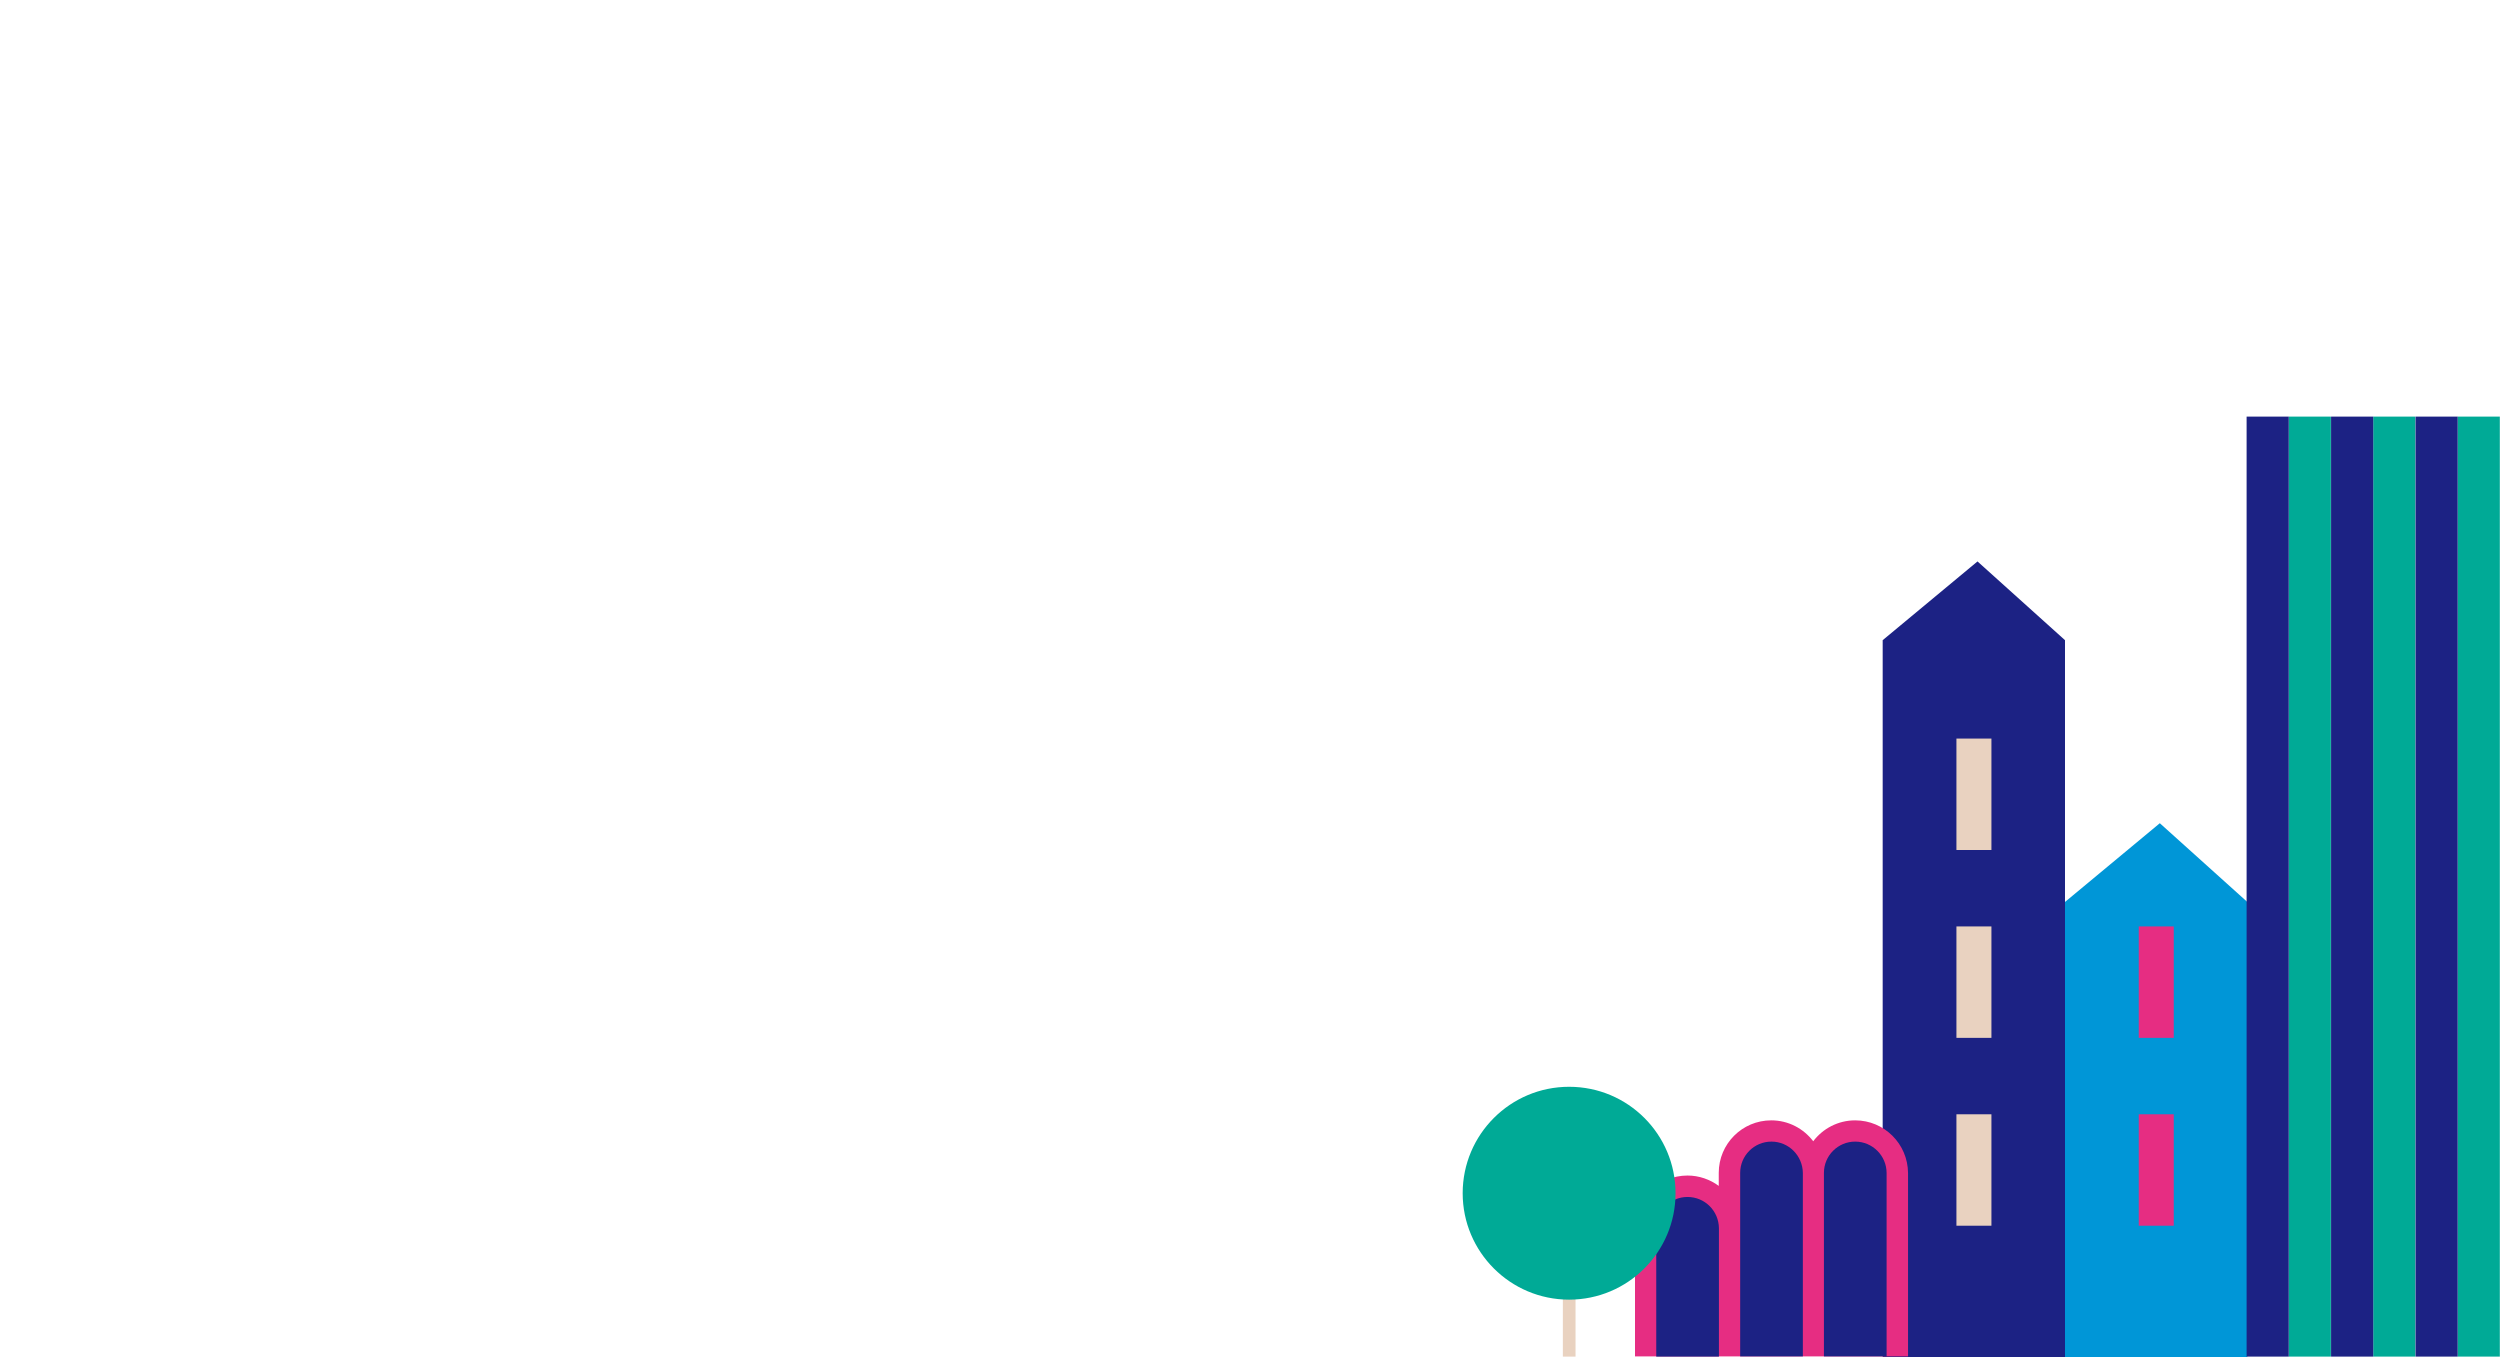
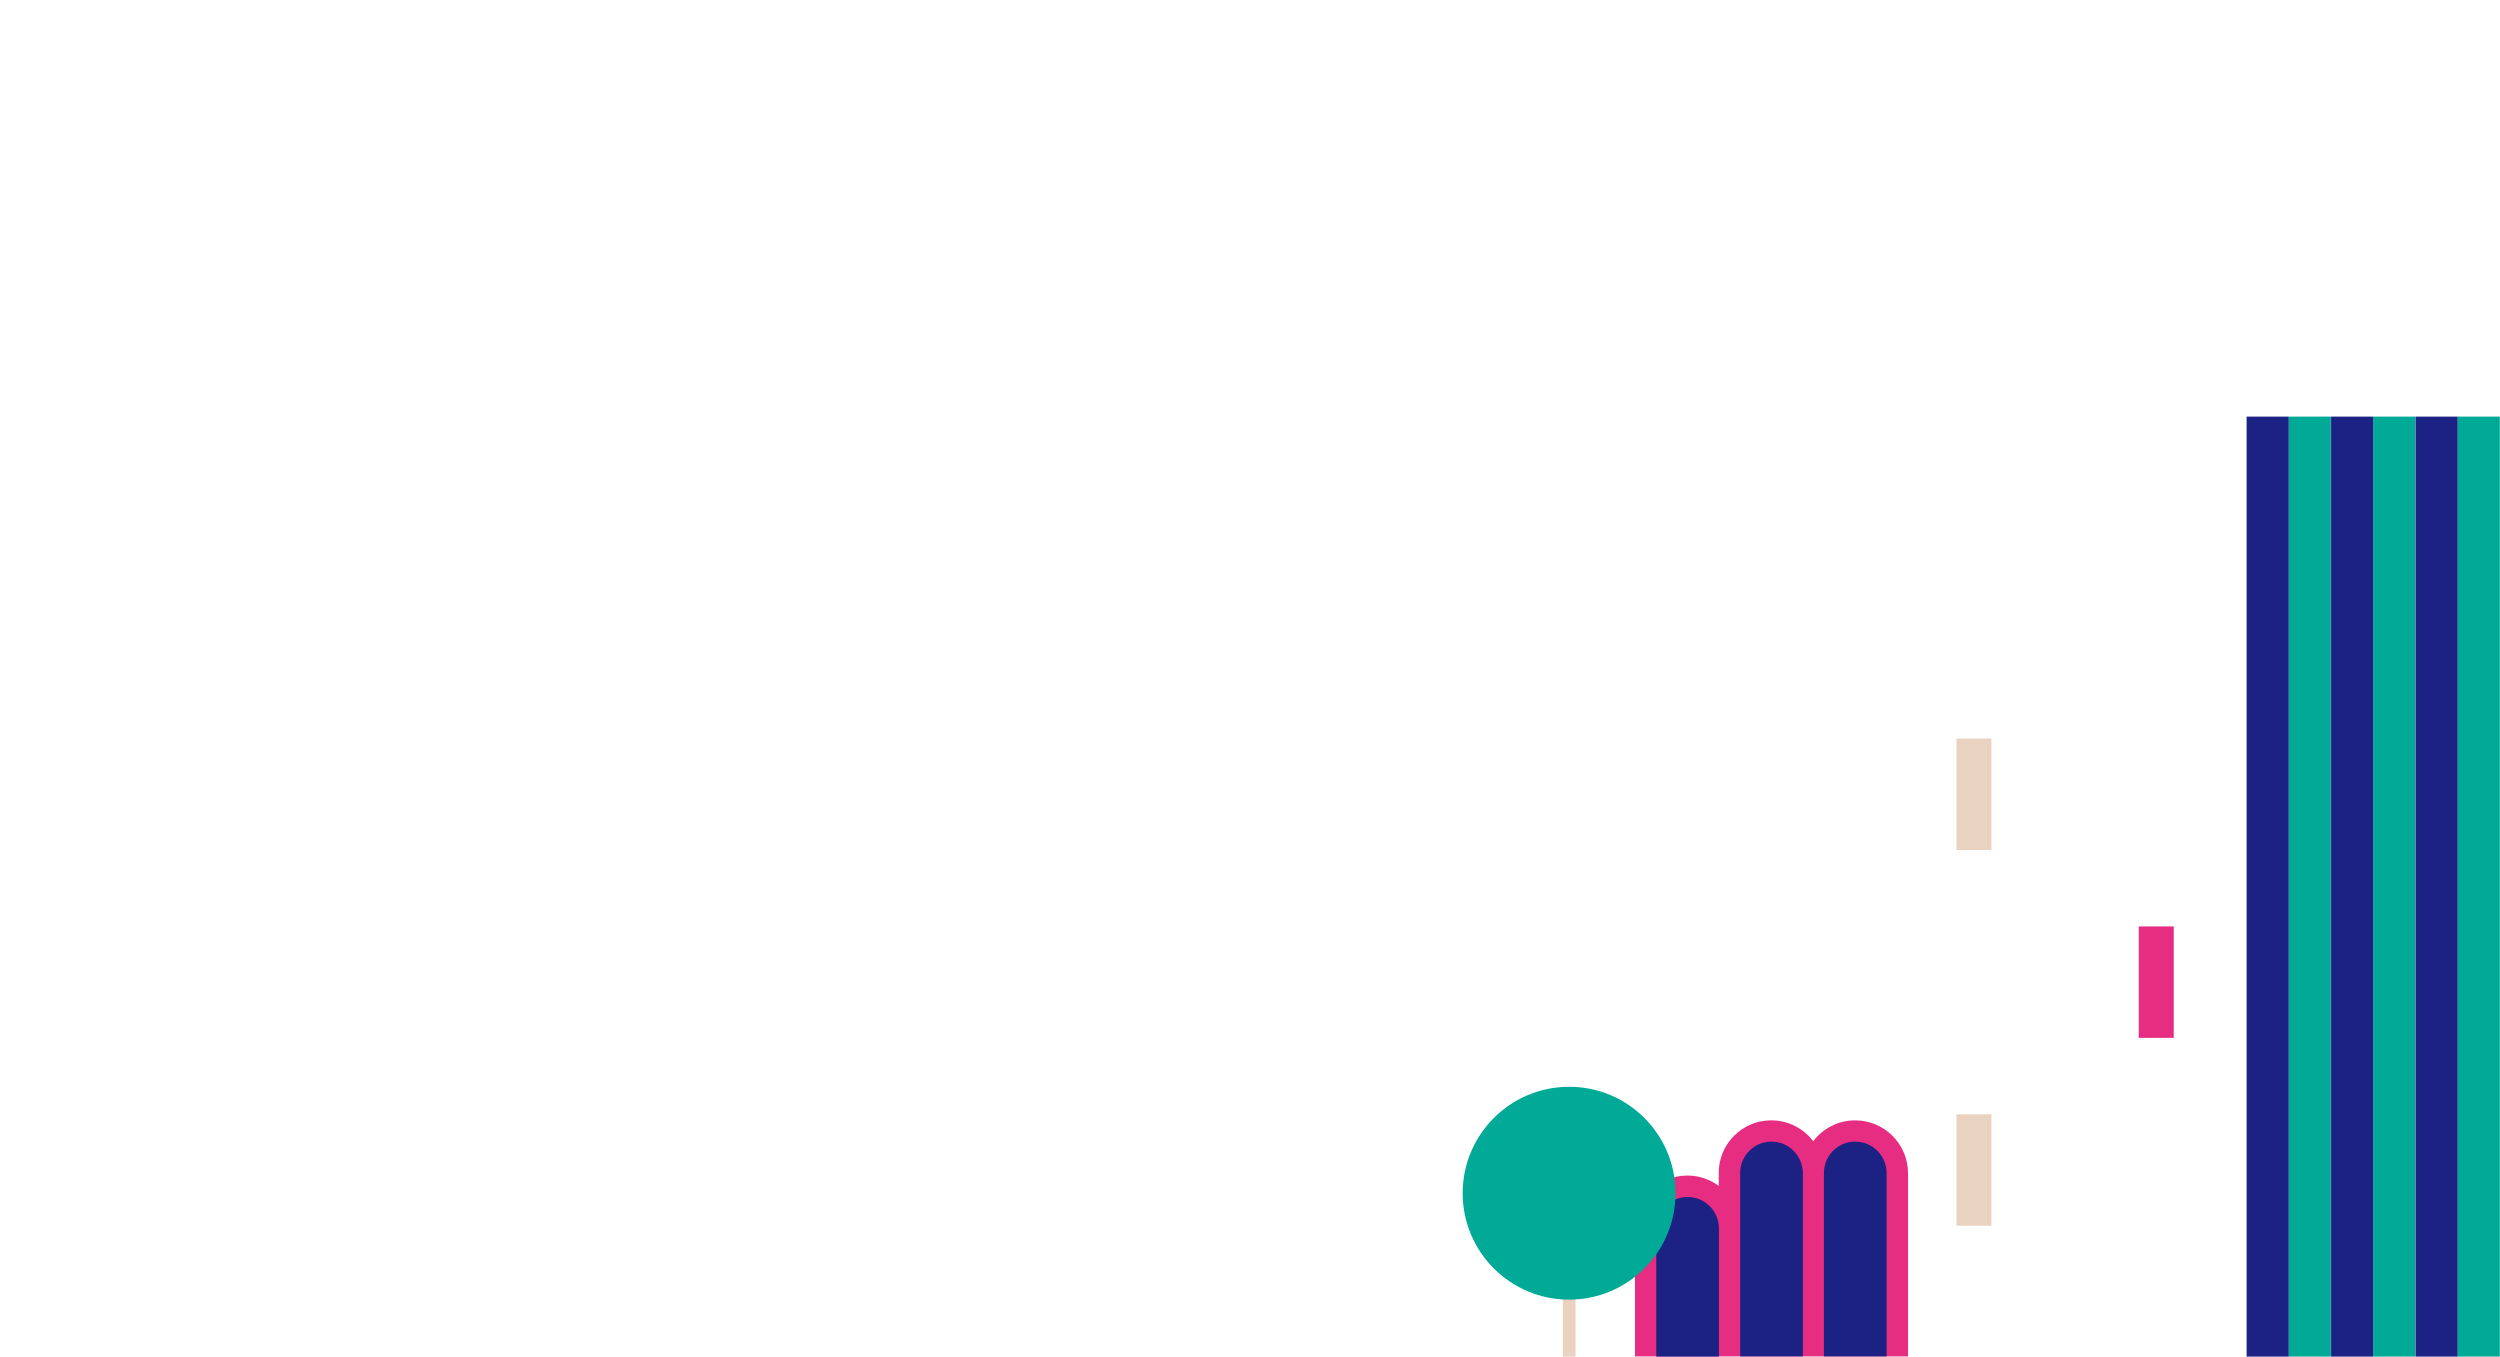
<svg xmlns="http://www.w3.org/2000/svg" version="1.1" id="Livello_1" x="0px" y="0px" viewBox="0 0 1400 760" enable-background="new 0 0 1400 760" xml:space="preserve">
  <g>
-     <path fill="#1C2284" d="M1156.4,760h-102.1V358.5l53.1-44.1l49,44.1V760z" />
    <path fill="#E9D2C0" d="M1095.6,413.6h19.6V476h-19.6V413.6z" />
-     <path fill="#E9D2C0" d="M1095.6,518.8h19.6v62.4h-19.6V518.8z" />
    <path fill="#E9D2C0" d="M1095.6,624h19.6v62.4h-19.6V624z" />
  </g>
  <g>
-     <path fill="#0096D7" d="M1258.5,760h-102.1V505.1l53.1-44.1l49,44.1V760z" />
    <path fill="#E62D82" d="M1197.7,518.8h19.6v62.4h-19.6V518.8z" />
-     <path fill="#E62D82" d="M1197.7,624h19.6v62.4h-19.6V624z" />
  </g>
  <g>
    <path fill="#E62D82" d="M1038.9,627.4L1038.9,627.4c-9.6,0-18.1,4.6-23.5,11.7c-5.4-7.1-13.9-11.7-23.5-11.7l0,0   c-16.3,0-29.4,13.2-29.4,29.4v7.3c-4.9-3.6-11-5.8-17.5-5.8l0,0c-16.3,0-29.4,13.2-29.4,29.4v71.9h58.9l0,0h35.1h11.9h47V656.9   C1068.4,640.6,1055.2,627.4,1038.9,627.4z" />
-     <path fill="#1C2284" d="M962.6,687.8v71.9h-35.1v-71.9c0-9.6,7.8-17.5,17.5-17.5S962.5,678.1,962.6,687.8z M992,639.3   c-9.7,0-17.5,7.9-17.5,17.5v102.8h35.1V656.9C1009.5,647.2,1001.7,639.3,992,639.3z M1038.9,639.3c-9.7,0-17.5,7.9-17.5,17.5v102.8   h35.1V656.9C1056.5,647.2,1048.6,639.3,1038.9,639.3z" />
+     <path fill="#1C2284" d="M962.6,687.8v71.9h-35.1v-71.9c0-9.6,7.8-17.5,17.5-17.5S962.5,678.1,962.6,687.8z M992,639.3   c-9.7,0-17.5,7.9-17.5,17.5v102.8h35.1V656.9C1009.5,647.2,1001.7,639.3,992,639.3M1038.9,639.3c-9.7,0-17.5,7.9-17.5,17.5v102.8   h35.1V656.9C1056.5,647.2,1048.6,639.3,1038.9,639.3z" />
  </g>
  <g>
    <path fill="#E9D2C0" d="M875.2,710.9h7.1v48.8h-7.1V710.9z" />
    <path fill="#00AA96" d="M938.3,668.2c0,32.9-26.7,59.6-59.6,59.6c-32.9,0-59.6-26.7-59.6-59.6c0-32.9,26.7-59.6,59.6-59.6l0,0   C911.7,608.6,938.3,635.3,938.3,668.2" />
  </g>
  <g>
    <path fill="#00AA96" d="M1281.7,233.3h23.6v526.4h-23.6V233.3z M1329,759.7h23.6V233.3H1329V759.7z M1376.3,233.3v526.4h23.6V233.3   H1376.3z" />
    <path fill="#1C2284" d="M1258.1,233.3h23.6v526.4h-23.6V233.3z M1305.4,759.7h23.6V233.3h-23.6V759.7z M1352.7,233.3v526.4h23.6   V233.3H1352.7z" />
  </g>
</svg>